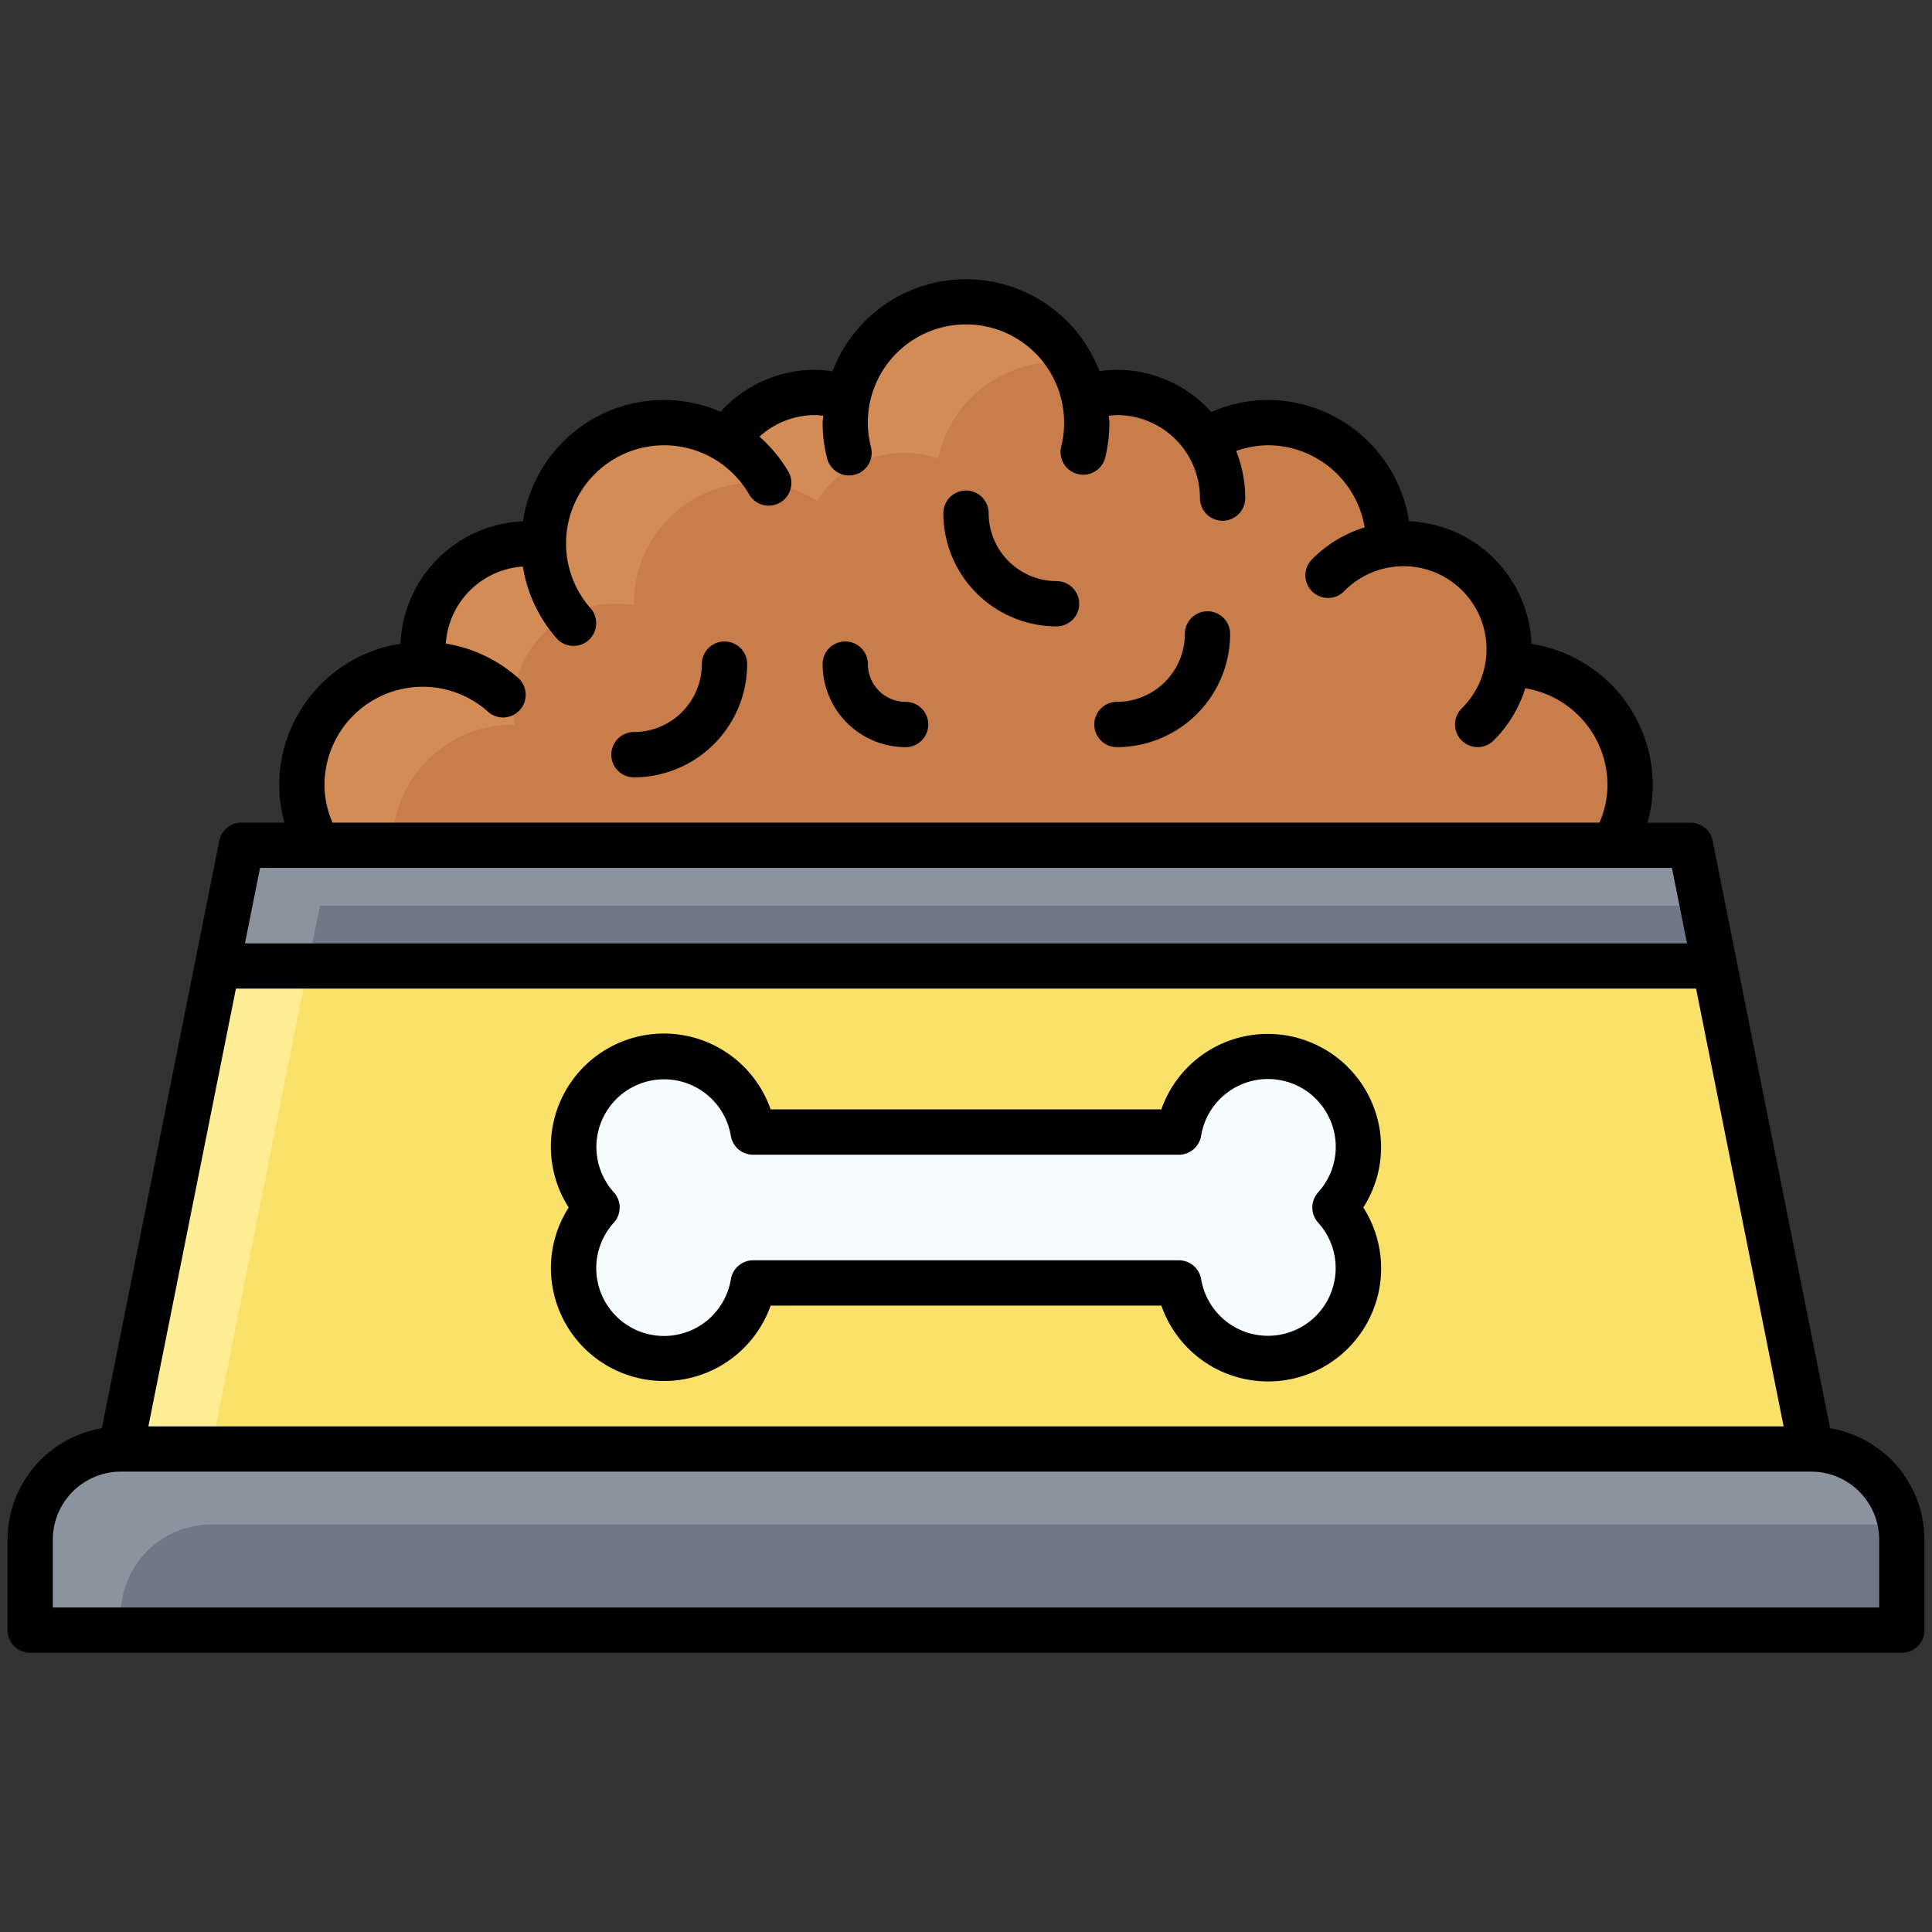
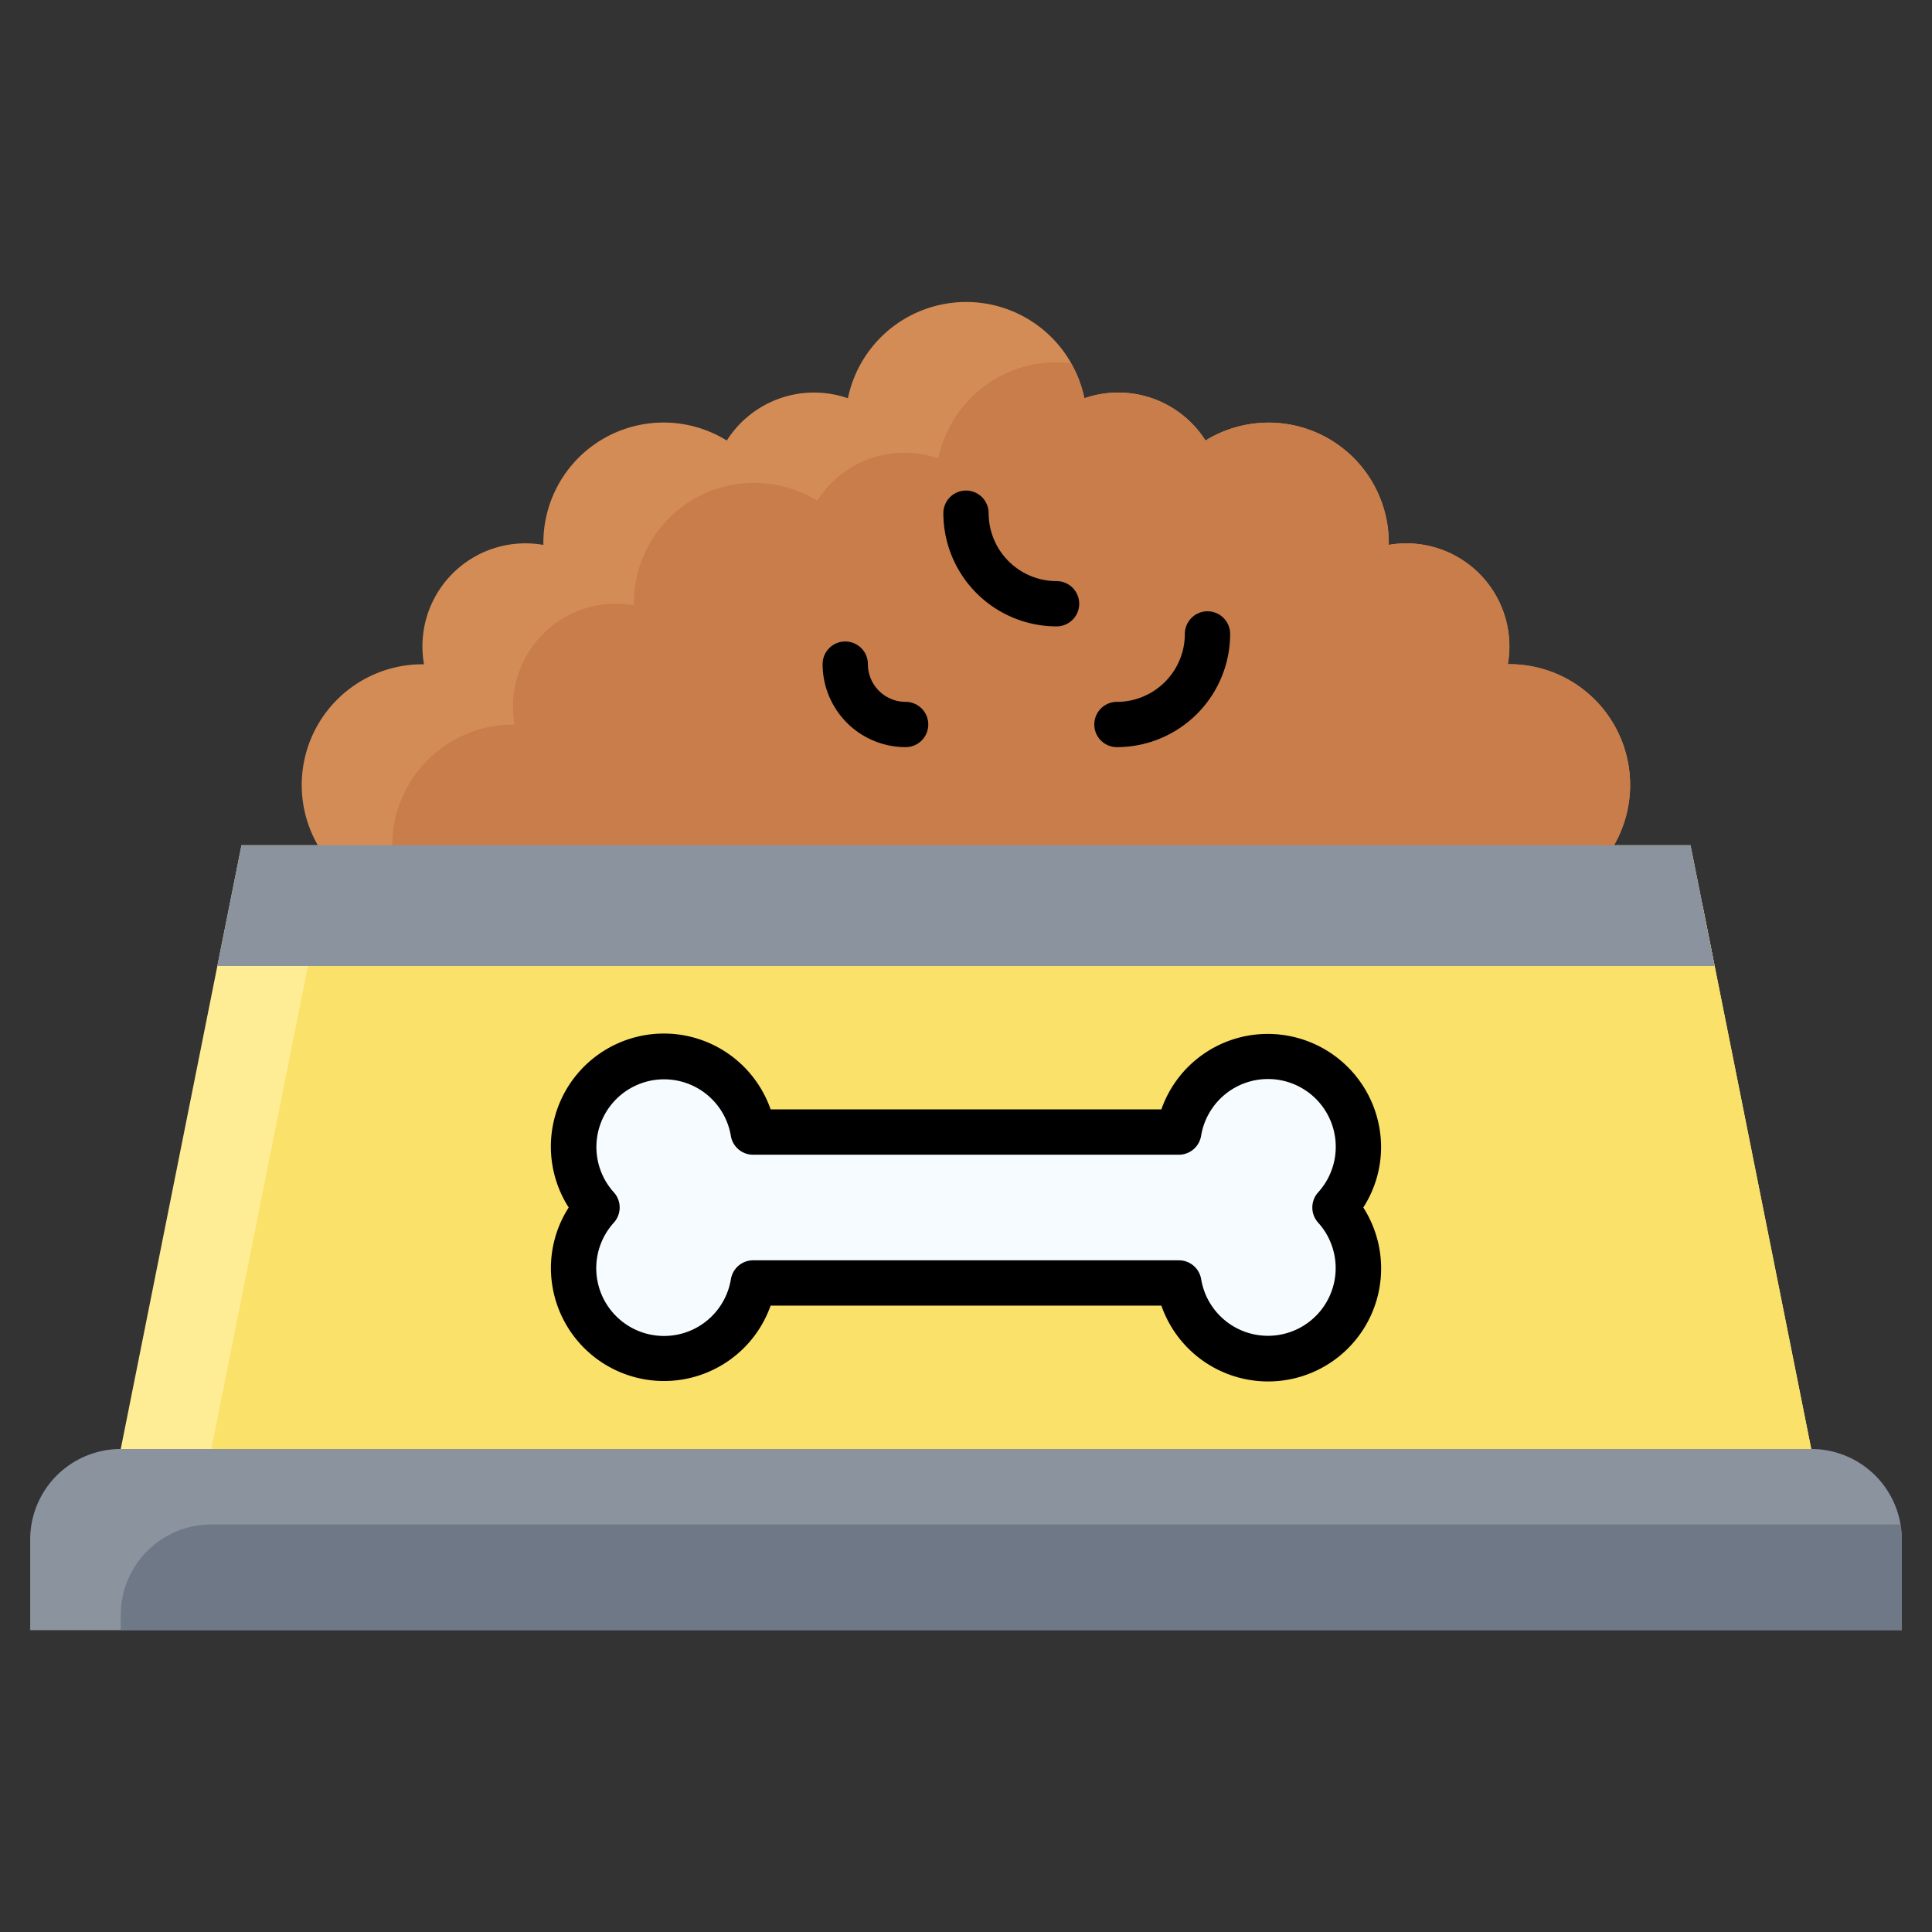
<svg xmlns="http://www.w3.org/2000/svg" id="Filled_Expand" height="512" viewBox="0 0 64 64" width="512" data-name="Filled Expand">
  <rect x="0" y="0" width="64" height="64" fill="#333333" stroke="none" />
  <path d="m56 28h-48l-4 20h56z" fill="#ffed96" />
  <path d="m10.6 30-3.6 18h53l-3.6-18z" fill="#fae169" />
  <path d="m50 22c-.018 0-.034 0-.051 0a3.412 3.412 0 0 0 -3.949-3.949c0-.018.005-.034.005-.051a3.981 3.981 0 0 0 -6.071-3.407 3.423 3.423 0 0 0 -4.012-1.4 4 4 0 0 0 -7.834 0 3.423 3.423 0 0 0 -4.012 1.4 3.981 3.981 0 0 0 -6.076 3.407v.051a3.412 3.412 0 0 0 -3.954 3.954c-.018 0-.034 0-.051 0a4 4 0 0 0 0 8h36.005a4 4 0 0 0 0-8z" fill="#d38c55" />
  <path d="m50 22c-.018 0-.034 0-.051 0a3.412 3.412 0 0 0 -3.949-3.949c0-.018.005-.034.005-.051a3.981 3.981 0 0 0 -6.071-3.407 3.423 3.423 0 0 0 -4.012-1.4 3.956 3.956 0 0 0 -.444-1.156 3.9 3.9 0 0 0 -.478-.037 4 4 0 0 0 -3.917 3.188 3.423 3.423 0 0 0 -4.012 1.4 3.981 3.981 0 0 0 -6.071 3.412v.051a3.412 3.412 0 0 0 -3.954 3.954c-.018 0-.034 0-.051 0a4 4 0 0 0 -4 4 3.959 3.959 0 0 0 .529 1.953 4.061 4.061 0 0 0 .476.042h36a4 4 0 0 0 0-8z" fill="#c87d4b" />
  <path d="m56.8 32-.8-4h-48l-.8 4z" fill="#8b939f" />
-   <path d="m10.2 32h46.6l-.4-2h-45.8z" fill="#6e7887" />
  <path d="m45 38a3 3 0 0 0 -5.95-.5h-14.1a2.995 2.995 0 1 0 -5.171 2.5 2.993 2.993 0 1 0 5.171 2.5h14.1a2.995 2.995 0 1 0 5.171-2.5 2.978 2.978 0 0 0 .779-2z" fill="#f5fbff" />
  <path d="m4 48h56a3 3 0 0 1 3 3v3a0 0 0 0 1 0 0h-62a0 0 0 0 1 0 0v-3a3 3 0 0 1 3-3z" fill="#8b939f" />
  <path d="m4 54h59v-3a3.048 3.048 0 0 0 -.05-.5h-55.95a3 3 0 0 0 -3 3z" fill="#6e7887" />
  <path d="m42 34.25a3.731 3.731 0 0 0 -3.528 2.5h-12.944a3.744 3.744 0 1 0 -6.689 3.25 3.708 3.708 0 0 0 -.589 2 3.746 3.746 0 0 0 7.278 1.25h12.944a3.744 3.744 0 1 0 6.689-3.25 3.711 3.711 0 0 0 .589-2 3.755 3.755 0 0 0 -3.75-3.75zm1.664 6.25a2.243 2.243 0 1 1 -3.874 1.874.749.749 0 0 0 -.739-.625h-14.1a.749.749 0 0 0 -.739.625 2.245 2.245 0 1 1 -3.876-1.874.749.749 0 0 0 0-1 2.242 2.242 0 1 1 3.874-1.873.749.749 0 0 0 .739.625h14.1a.749.749 0 0 0 .739-.625 2.245 2.245 0 1 1 3.876 1.873.749.749 0 0 0 0 1z" />
  <path d="m35 20.75a.75.75 0 0 0 0-1.5 2.253 2.253 0 0 1 -2.25-2.25.75.75 0 0 0 -1.5 0 3.755 3.755 0 0 0 3.75 3.75z" />
-   <path d="m21 25.75a3.755 3.755 0 0 0 3.75-3.75.75.75 0 0 0 -1.5 0 2.253 2.253 0 0 1 -2.25 2.25.75.75 0 0 0 0 1.5z" />
  <path d="m30 24.75a.75.75 0 0 0 0-1.5 1.25 1.25 0 0 1 -1.25-1.25.75.75 0 0 0 -1.5 0 2.752 2.752 0 0 0 2.75 2.75z" />
-   <path d="m60.627 47.313-3.892-19.46a.75.75 0 0 0 -.735-.6h-1.426a4.542 4.542 0 0 0 .176-1.253 4.738 4.738 0 0 0 -4.017-4.668 4.237 4.237 0 0 0 -4.057-4.064 4.745 4.745 0 0 0 -4.676-4.018 4.669 4.669 0 0 0 -1.872.4 4.225 4.225 0 0 0 -3.128-1.4 3.825 3.825 0 0 0 -.578.05 4.731 4.731 0 0 0 -8.844 0 3.814 3.814 0 0 0 -.578-.05 4.225 4.225 0 0 0 -3.129 1.39 4.721 4.721 0 0 0 -6.547 3.628 4.236 4.236 0 0 0 -4.056 4.056 4.745 4.745 0 0 0 -4.018 4.676 4.579 4.579 0 0 0 .175 1.25h-1.425a.75.75 0 0 0 -.735.6l-3.892 19.463a3.749 3.749 0 0 0 -3.123 3.687v3a.75.75 0 0 0 .75.75h62a.75.75 0 0 0 .75-.75v-3a3.749 3.749 0 0 0 -3.123-3.687zm-46.627-24.563a3.247 3.247 0 0 1 2.149.812.75.75 0 1 0 .992-1.124 4.719 4.719 0 0 0 -2.373-1.118 2.738 2.738 0 0 1 2.552-2.552 4.737 4.737 0 0 0 1.117 2.374.75.75 0 0 0 1.125-.993 3.25 3.25 0 1 1 5.253-3.774.75.75 0 0 0 1.3-.751 4.729 4.729 0 0 0 -.956-1.159 2.732 2.732 0 0 1 1.841-.715 2.388 2.388 0 0 1 .273.025c0 .076-.023.148-.023.225a4.83 4.83 0 0 0 .149 1.186.75.75 0 1 0 1.453-.373 3.251 3.251 0 1 1 6.398-.813 3.219 3.219 0 0 1 -.1.813.751.751 0 0 0 1.454.373 4.83 4.83 0 0 0 .146-1.186c0-.077-.019-.149-.023-.225a2.367 2.367 0 0 1 .273-.025 2.752 2.752 0 0 1 2.75 2.75.75.75 0 0 0 1.5 0 4.216 4.216 0 0 0 -.3-1.559 3.119 3.119 0 0 1 1.05-.191 3.254 3.254 0 0 1 3.207 2.72 4.205 4.205 0 0 0 -1.743 1.056.75.75 0 1 0 1.072 1.049 2.75 2.75 0 1 1 3.889 3.889.749.749 0 1 0 1.049 1.07 4.2 4.2 0 0 0 1.052-1.734 3.248 3.248 0 0 1 2.724 3.2 3.126 3.126 0 0 1 -.265 1.25h-41.97a3.126 3.126 0 0 1 -.265-1.25 3.254 3.254 0 0 1 3.25-3.25zm-5.385 6h46.77l.5 2.5h-47.77zm-.8 4h48.37l2.9 14.5h-54.17zm54.435 20.5h-60.5v-2.25a2.253 2.253 0 0 1 2.25-2.25h56a2.253 2.253 0 0 1 2.25 2.25z" />
  <path d="m37 24.75a3.755 3.755 0 0 0 3.75-3.75.75.75 0 0 0 -1.5 0 2.253 2.253 0 0 1 -2.25 2.25.75.75 0 0 0 0 1.5z" />
</svg>